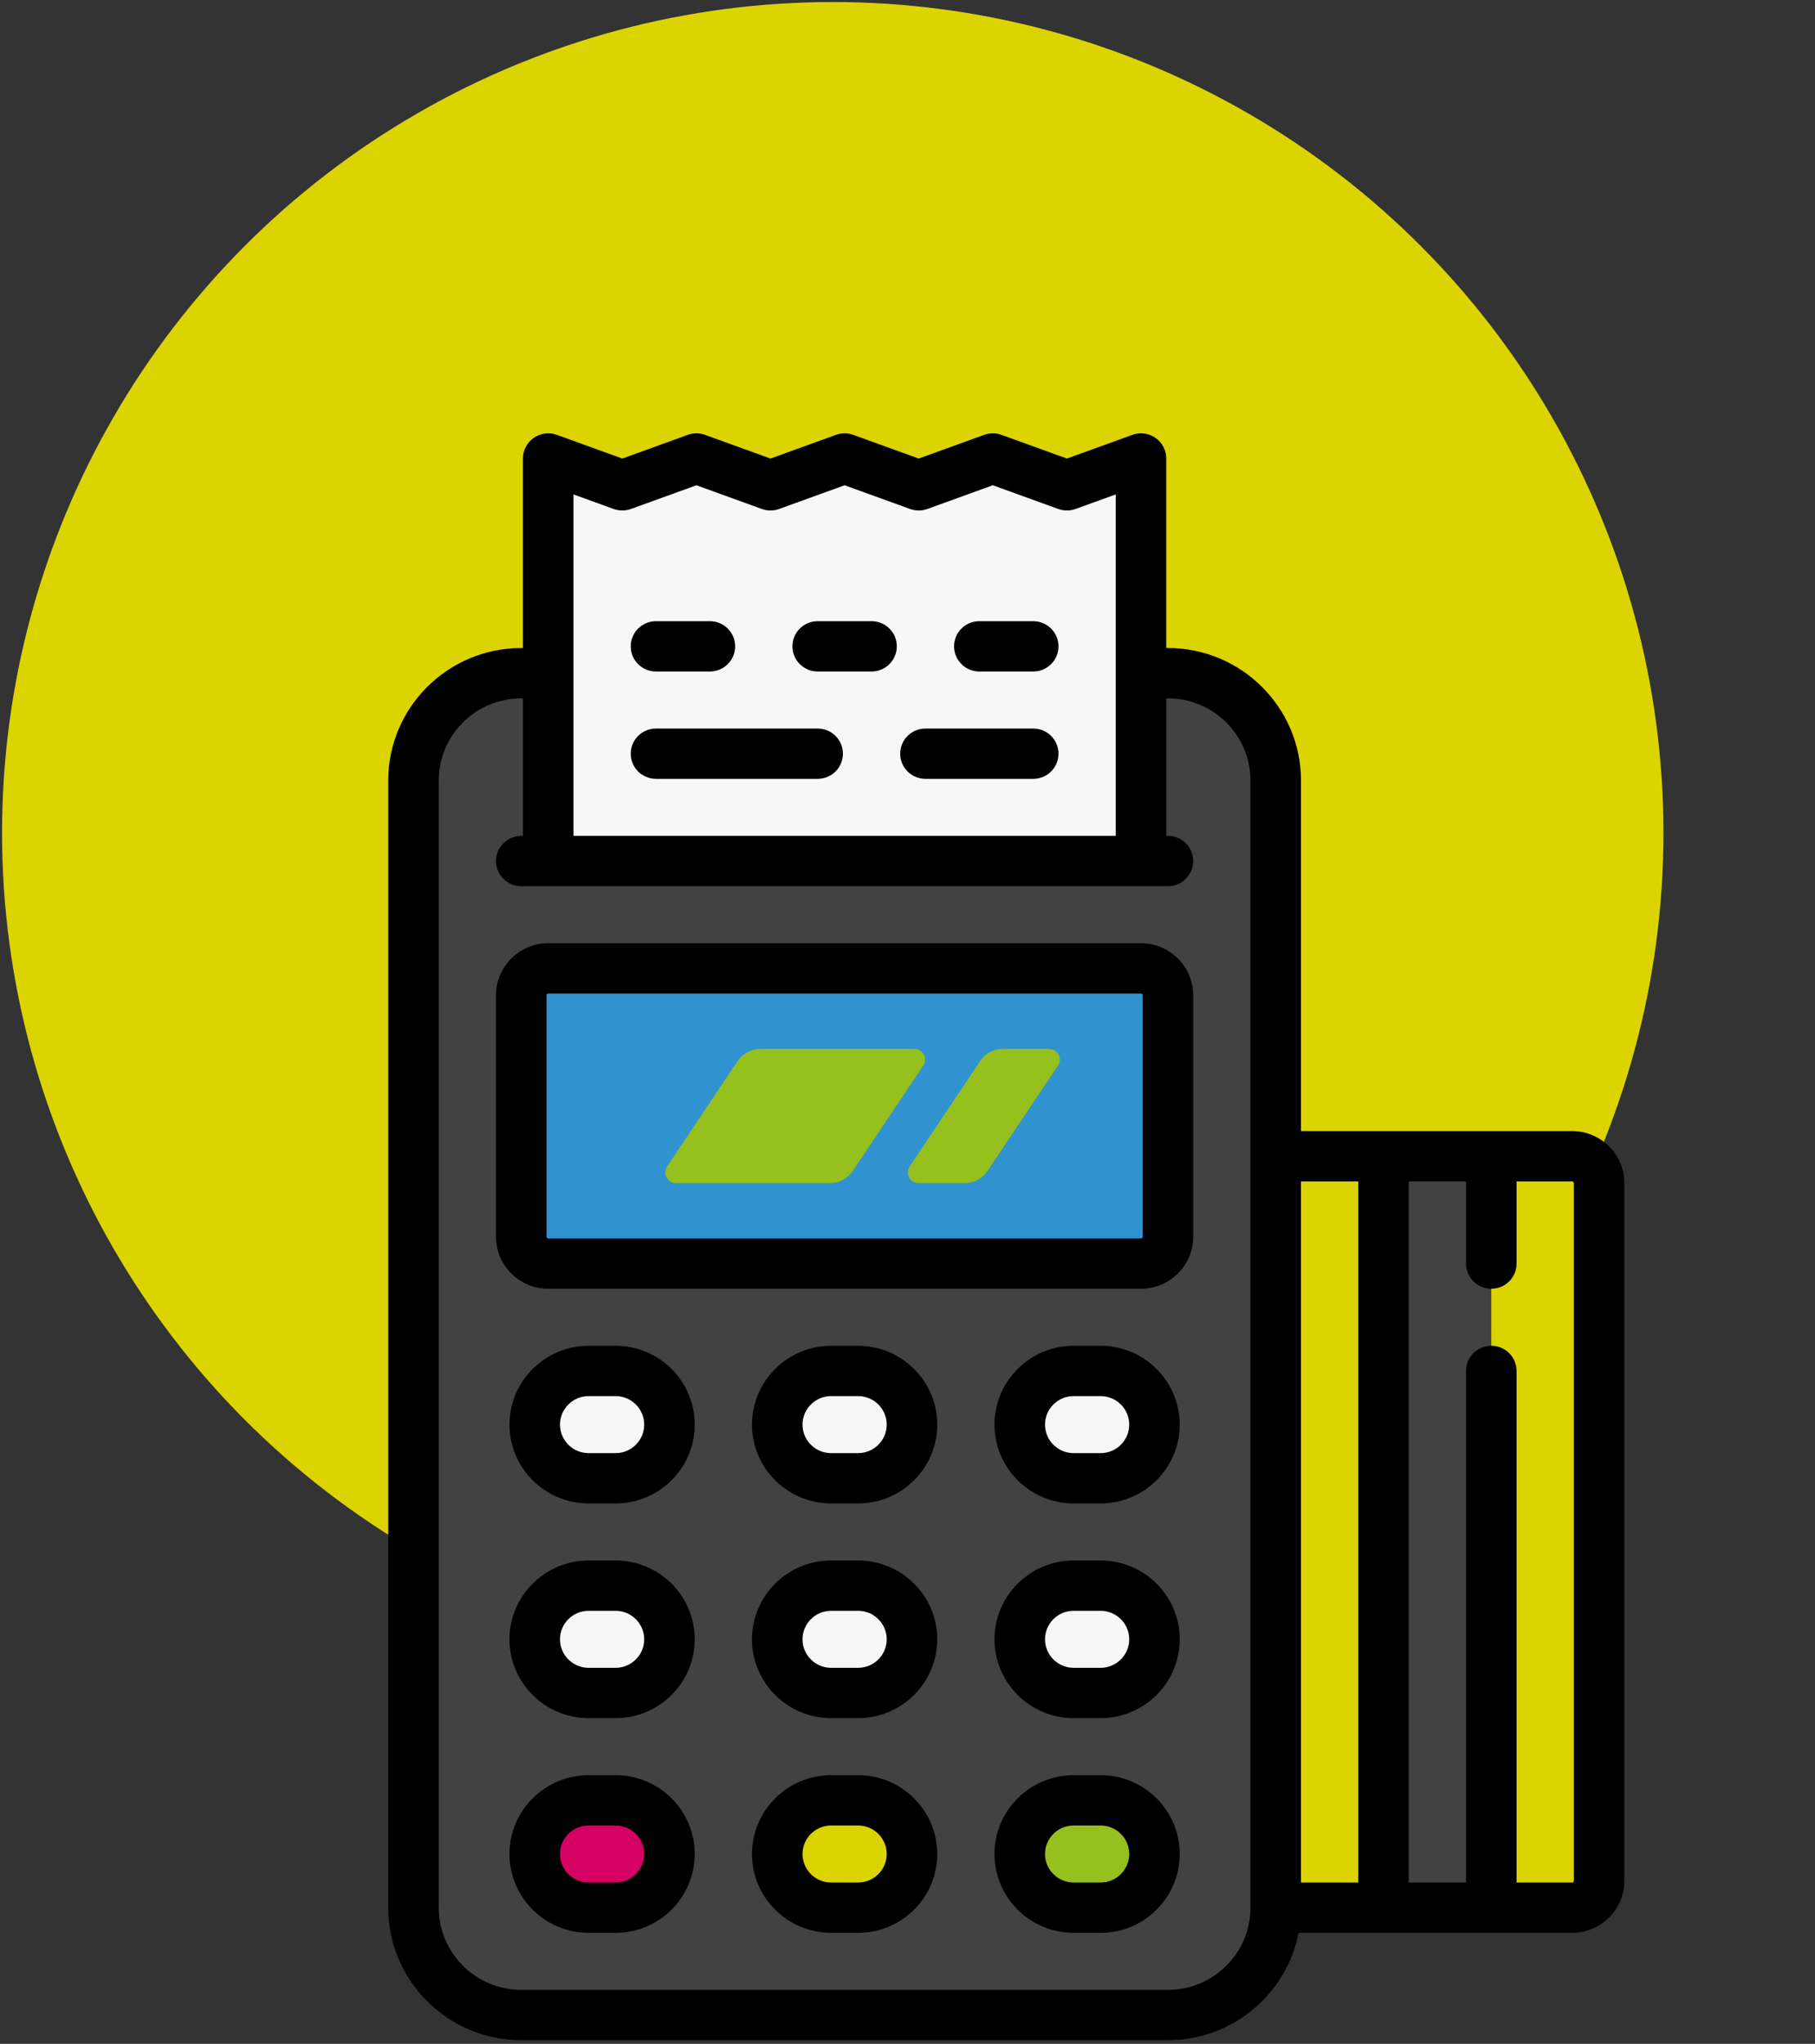
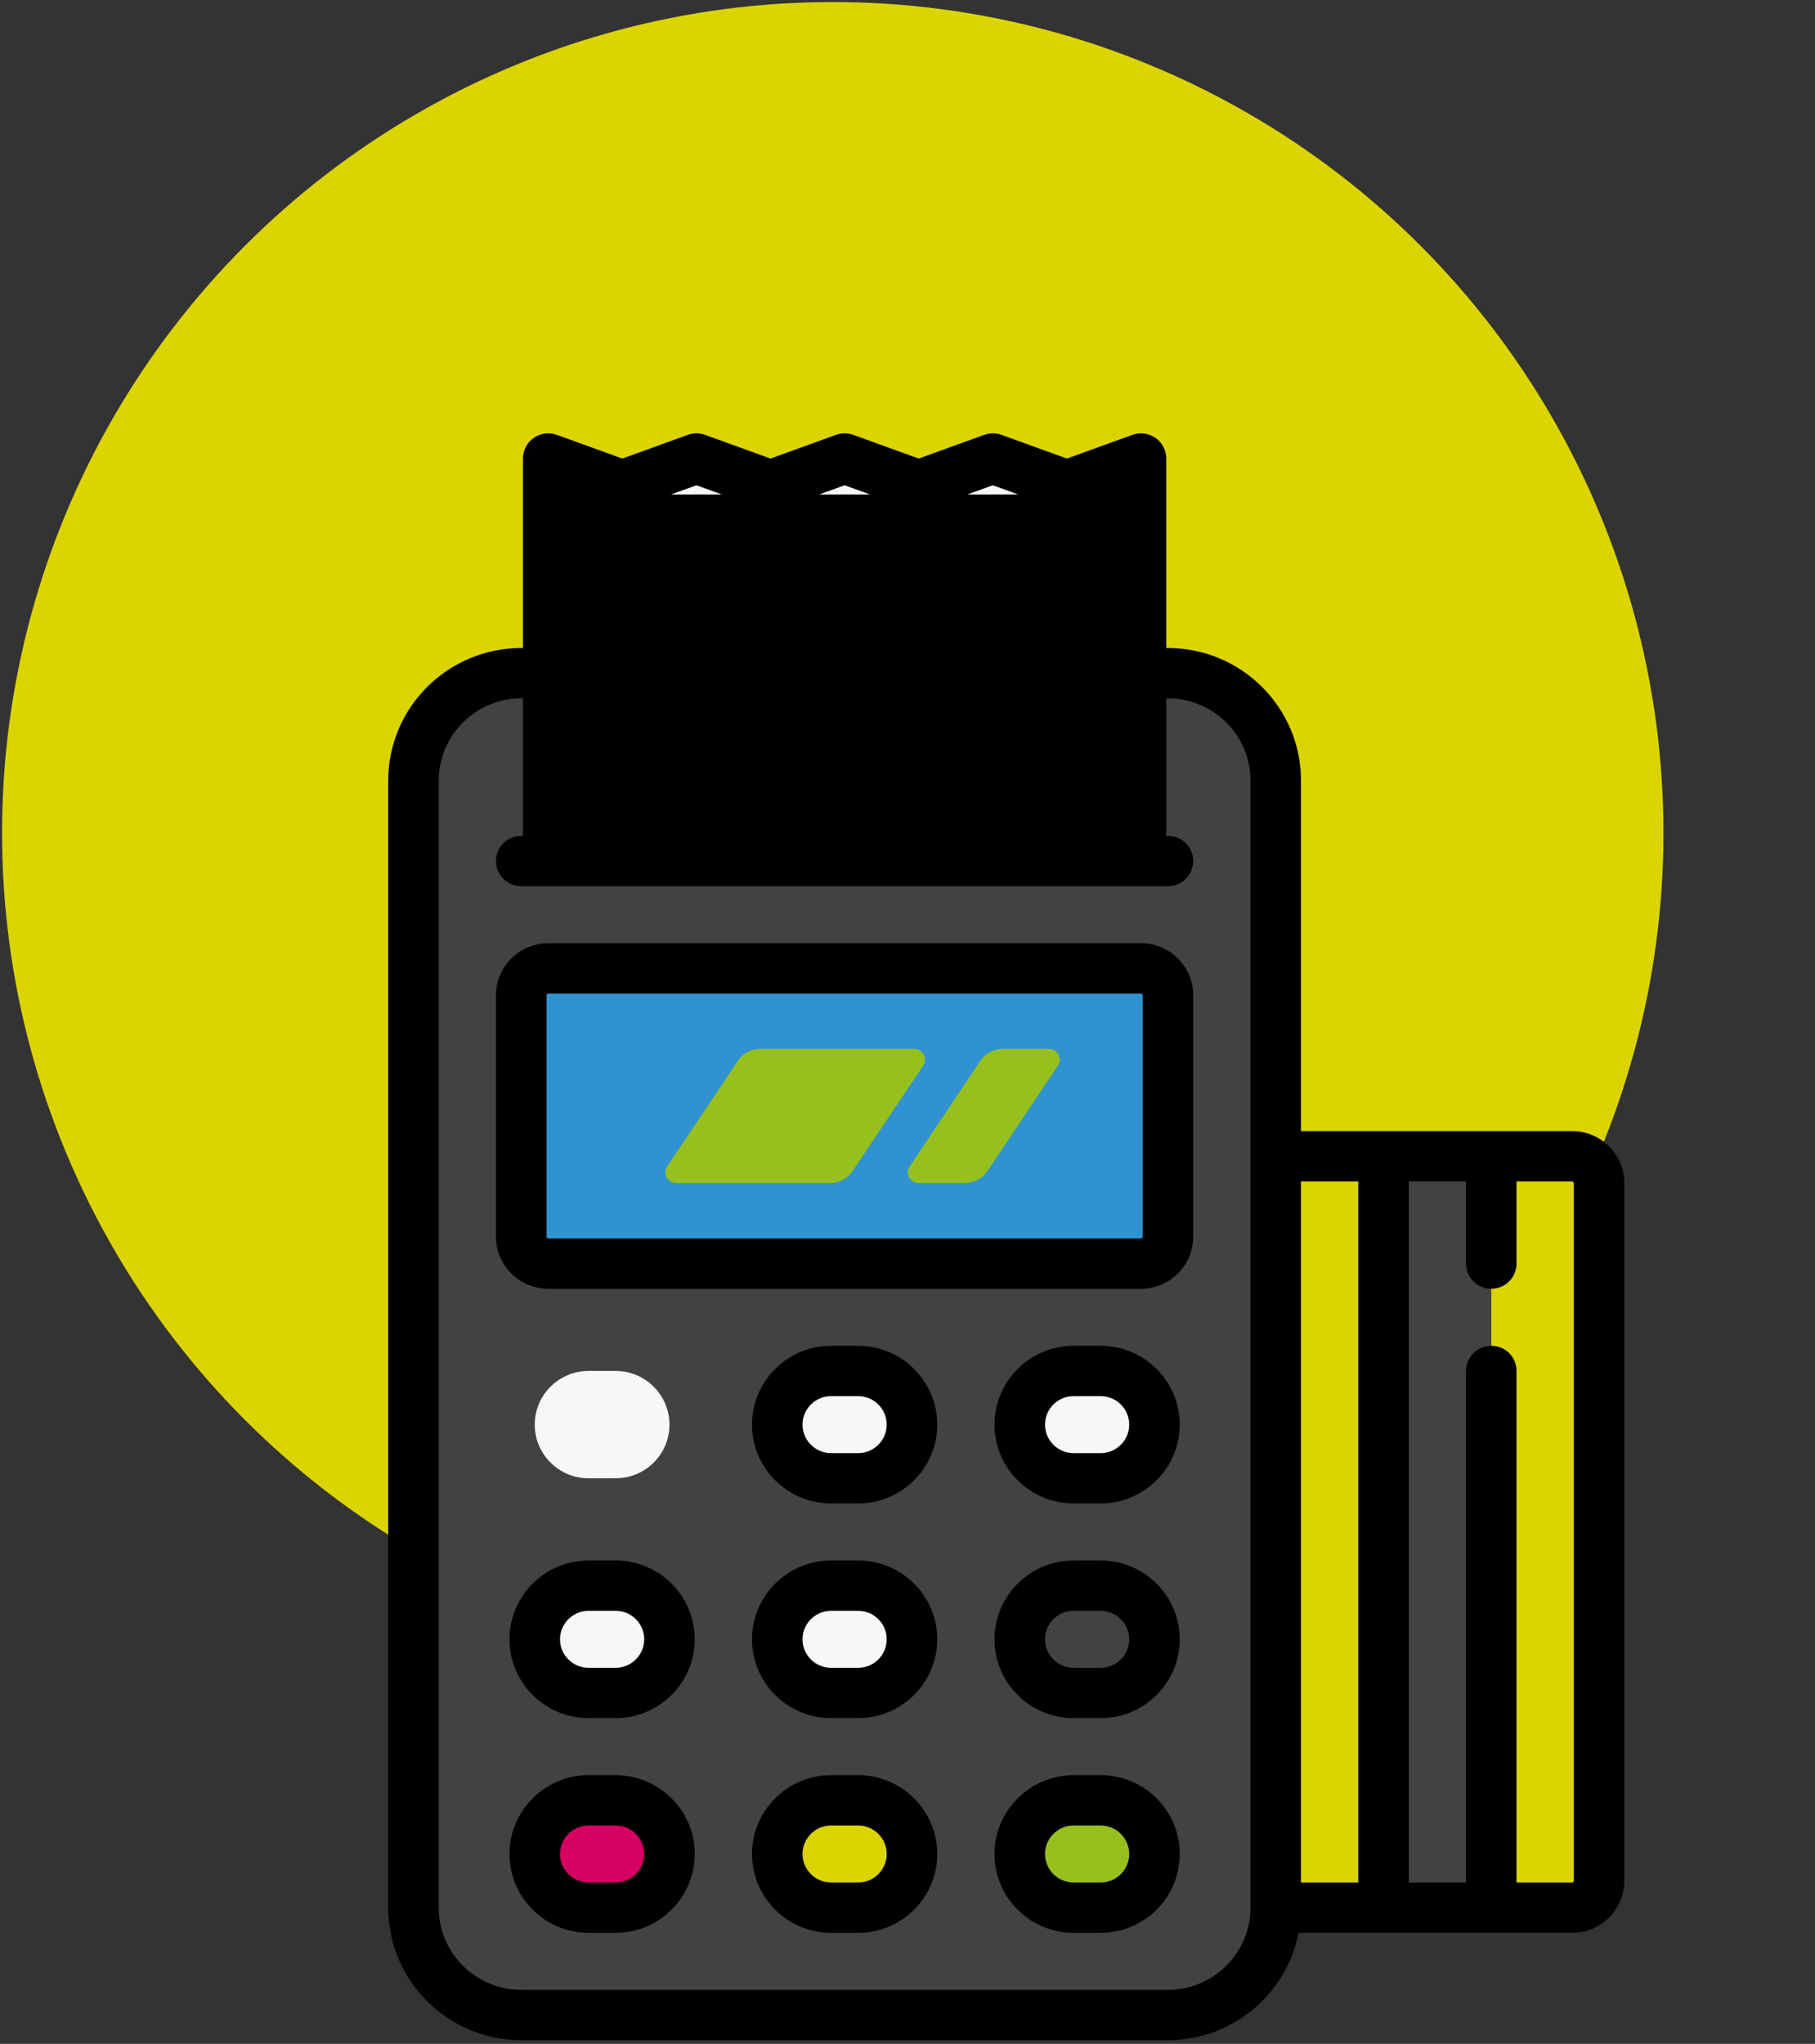
<svg xmlns="http://www.w3.org/2000/svg" fill="none" viewBox="0 0 270 304" height="304" width="270">
  <rect x="0" y="0" width="270" height="304" fill="#333333" stroke="none" />
  <circle fill="#DBD400" r="123.575" cy="123.878" cx="123.88" />
  <g clip-path="url(#clip0_2044_6944)">
    <path fill="#DBD400" d="M233.87 171.978H185.77V283.744H233.87C236.083 283.744 237.878 281.957 237.878 279.753V175.97C237.878 173.766 236.084 171.978 233.87 171.978Z" />
    <path fill="#424242" d="M221.845 171.978H205.812V283.744H221.845V171.978Z" />
-     <path fill="#DBD400" d="M205.812 171.978H189.778V283.744H205.812V171.978Z" />
    <path fill="#424242" d="M173.745 299.711H77.544C68.689 299.711 61.511 292.562 61.511 283.744V116.095C61.511 107.277 68.689 100.128 77.544 100.128H173.745C182.6 100.128 189.779 107.277 189.779 116.095V283.744C189.779 292.562 182.6 299.711 173.745 299.711Z" />
    <path fill="#424242" d="M81.553 283.744V116.095C81.553 107.277 88.731 100.128 97.586 100.128H77.544C68.689 100.128 61.511 107.277 61.511 116.095V283.744C61.511 292.562 68.689 299.711 77.544 299.711H97.586C88.731 299.711 81.553 292.562 81.553 283.744Z" />
    <path fill="#F7F7F7" d="M127.649 219.878H123.641C119.213 219.878 115.624 216.304 115.624 211.895C115.624 207.486 119.213 203.912 123.641 203.912H127.649C132.077 203.912 135.665 207.486 135.665 211.895C135.665 216.304 132.077 219.878 127.649 219.878Z" />
    <path fill="#F7F7F7" d="M127.649 251.811H123.641C119.213 251.811 115.624 248.237 115.624 243.828C115.624 239.419 119.213 235.845 123.641 235.845H127.649C132.077 235.845 135.665 239.419 135.665 243.828C135.665 248.237 132.077 251.811 127.649 251.811Z" />
    <path fill="#DBD400" d="M127.649 283.744H123.641C119.213 283.744 115.624 280.17 115.624 275.761C115.624 271.352 119.213 267.778 123.641 267.778H127.649C132.077 267.778 135.665 271.352 135.665 275.761C135.665 280.17 132.077 283.744 127.649 283.744Z" />
    <path fill="#F7F7F7" d="M163.723 219.878H159.715C155.287 219.878 151.698 216.304 151.698 211.895C151.698 207.486 155.287 203.912 159.715 203.912H163.723C168.151 203.912 171.74 207.486 171.74 211.895C171.74 216.304 168.151 219.878 163.723 219.878Z" />
-     <path fill="#F7F7F7" d="M163.723 251.811H159.715C155.287 251.811 151.698 248.237 151.698 243.828C151.698 239.419 155.287 235.845 159.715 235.845H163.723C168.151 235.845 171.74 239.419 171.74 243.828C171.74 248.237 168.151 251.811 163.723 251.811Z" />
    <path fill="#95C01E" d="M163.723 283.744H159.715C155.287 283.744 151.698 280.17 151.698 275.761C151.698 271.352 155.287 267.778 159.715 267.778H163.723C168.151 267.778 171.74 271.352 171.74 275.761C171.74 280.17 168.151 283.744 163.723 283.744Z" />
    <path fill="#F7F7F7" d="M91.573 219.878H87.564C83.137 219.878 79.548 216.304 79.548 211.895C79.548 207.486 83.137 203.912 87.564 203.912H91.573C96.001 203.912 99.589 207.486 99.589 211.895C99.59 216.304 96.001 219.878 91.573 219.878Z" />
    <path fill="#F7F7F7" d="M91.573 251.811H87.564C83.137 251.811 79.548 248.237 79.548 243.828C79.548 239.419 83.137 235.845 87.564 235.845H91.573C96.001 235.845 99.589 239.419 99.589 243.828C99.59 248.237 96.001 251.811 91.573 251.811Z" />
    <path fill="#D50263" d="M91.573 283.744H87.564C83.137 283.744 79.548 280.17 79.548 275.761C79.548 271.352 83.137 267.778 87.564 267.778H91.573C96.001 267.778 99.589 271.352 99.589 275.761C99.59 280.17 96.001 283.744 91.573 283.744Z" />
    <path fill="#3192D0" d="M169.736 144.037H81.552C79.339 144.037 77.544 145.824 77.544 148.028V183.953C77.544 186.157 79.339 187.944 81.552 187.944H169.736C171.949 187.944 173.744 186.157 173.744 183.953V148.028C173.744 145.824 171.949 144.037 169.736 144.037Z" />
    <path fill="#F7F7F7" d="M158.713 72.187L147.691 68.195L136.667 72.187L125.644 68.195L114.622 72.187L103.599 68.195L92.575 72.187L81.553 68.195V128.07H169.736V68.195L158.713 72.187Z" />
    <path fill="#95C01E" d="M100.582 175.97H123.499C124.839 175.97 126.09 175.303 126.834 174.193L137.343 158.494C138.054 157.432 137.29 156.011 136.009 156.011H113.092C111.752 156.011 110.5 156.678 109.757 157.788L99.248 173.487C98.537 174.549 99.301 175.97 100.582 175.97Z" />
    <path fill="#95C01E" d="M136.657 175.97H143.541C144.881 175.97 146.133 175.303 146.876 174.193L157.385 158.494C158.096 157.432 157.332 156.011 156.051 156.011H149.167C147.827 156.011 146.575 156.678 145.832 157.788L135.323 173.487C134.613 174.549 135.376 175.97 136.657 175.97Z" />
    <path fill="black" d="M137.669 115.845H153.703C155.778 115.845 157.461 114.17 157.461 112.103C157.461 110.037 155.779 108.361 153.703 108.361H137.669C135.594 108.361 133.911 110.036 133.911 112.103C133.911 114.17 135.593 115.845 137.669 115.845Z" />
-     <path fill="black" d="M97.586 115.845H121.636C123.711 115.845 125.394 114.17 125.394 112.103C125.394 110.037 123.712 108.361 121.636 108.361H97.586C95.511 108.361 93.828 110.036 93.828 112.103C93.828 114.17 95.511 115.845 97.586 115.845Z" />
    <path fill="black" d="M145.685 99.879H153.702C155.777 99.879 157.46 98.204 157.46 96.137C157.46 94.07 155.778 92.394 153.702 92.394H145.685C143.61 92.394 141.927 94.07 141.927 96.137C141.927 98.203 143.609 99.879 145.685 99.879Z" />
-     <path fill="black" d="M121.638 99.879H129.652C131.727 99.879 133.41 98.204 133.41 96.137C133.41 94.07 131.728 92.394 129.652 92.394H121.638C119.563 92.394 117.88 94.07 117.88 96.137C117.88 98.203 119.563 99.879 121.638 99.879Z" />
    <path fill="black" d="M97.586 99.879H105.603C107.678 99.879 109.361 98.204 109.361 96.137C109.361 94.07 107.679 92.394 105.603 92.394H97.586C95.511 92.394 93.828 94.07 93.828 96.137C93.828 98.203 95.511 99.879 97.586 99.879Z" />
-     <path fill="black" d="M233.869 168.236H193.535V116.095C193.535 105.228 184.657 96.386 173.744 96.386H173.494V68.195C173.494 66.975 172.896 65.831 171.892 65.13C170.888 64.43 169.604 64.261 168.452 64.679L158.713 68.205L148.974 64.678C148.145 64.378 147.235 64.378 146.406 64.678L136.667 68.205L126.928 64.678C126.099 64.378 125.189 64.378 124.36 64.678L114.621 68.205L104.882 64.678C104.053 64.378 103.143 64.378 102.314 64.678L92.575 68.205L82.836 64.678C81.685 64.261 80.401 64.43 79.396 65.13C78.392 65.83 77.794 66.975 77.794 68.195V96.385H77.544C66.631 96.385 57.753 105.227 57.753 116.094V283.743C57.753 294.61 66.632 303.452 77.544 303.452H173.745C183.373 303.452 191.412 296.569 193.174 287.485H233.87C238.153 287.485 241.637 284.016 241.637 279.751V175.968C241.636 171.705 238.152 168.236 233.869 168.236ZM202.053 175.72V280.002H193.535V175.72H202.053ZM85.31 73.538L91.291 75.704C92.12 76.004 93.03 76.004 93.859 75.704L103.598 72.177L113.336 75.704C114.166 76.004 115.075 76.004 115.905 75.704L125.643 72.177L135.382 75.704C136.211 76.004 137.121 76.004 137.95 75.704L147.689 72.177L157.428 75.704C158.257 76.004 159.167 76.004 159.996 75.704L165.977 73.538V124.328H85.31V73.538ZM173.744 295.969H77.544C70.775 295.969 65.268 290.485 65.268 283.744V116.095C65.268 109.355 70.775 103.871 77.544 103.871H77.794V124.328H77.544C75.468 124.328 73.786 126.003 73.786 128.07C73.786 130.137 75.468 131.813 77.544 131.813H173.744C175.819 131.813 177.502 130.137 177.502 128.07C177.502 126.003 175.82 124.328 173.744 124.328H173.494V103.871H173.744C180.513 103.871 186.02 109.355 186.02 116.095V283.744C186.02 290.485 180.513 295.969 173.744 295.969ZM234.12 279.753C234.12 279.89 234.008 280.002 233.87 280.002H225.602V203.911C225.602 201.844 223.92 200.168 221.844 200.168C219.769 200.168 218.087 201.843 218.087 203.911V280.002H209.569V175.72H218.087V187.943C218.087 190.01 219.769 191.685 221.844 191.685C223.92 191.685 225.602 190.01 225.602 187.943V175.72H233.87C234.008 175.72 234.12 175.832 234.12 175.969V279.753Z" />
+     <path fill="black" d="M233.869 168.236H193.535V116.095C193.535 105.228 184.657 96.386 173.744 96.386H173.494V68.195C173.494 66.975 172.896 65.831 171.892 65.13C170.888 64.43 169.604 64.261 168.452 64.679L158.713 68.205L148.974 64.678C148.145 64.378 147.235 64.378 146.406 64.678L136.667 68.205L126.928 64.678C126.099 64.378 125.189 64.378 124.36 64.678L114.621 68.205L104.882 64.678C104.053 64.378 103.143 64.378 102.314 64.678L92.575 68.205L82.836 64.678C81.685 64.261 80.401 64.43 79.396 65.13C78.392 65.83 77.794 66.975 77.794 68.195V96.385H77.544C66.631 96.385 57.753 105.227 57.753 116.094V283.743C57.753 294.61 66.632 303.452 77.544 303.452H173.745C183.373 303.452 191.412 296.569 193.174 287.485H233.87C238.153 287.485 241.637 284.016 241.637 279.751V175.968C241.636 171.705 238.152 168.236 233.869 168.236ZM202.053 175.72V280.002H193.535V175.72H202.053ZM85.31 73.538L91.291 75.704C92.12 76.004 93.03 76.004 93.859 75.704L103.598 72.177L113.336 75.704C114.166 76.004 115.075 76.004 115.905 75.704L125.643 72.177L135.382 75.704C136.211 76.004 137.121 76.004 137.95 75.704L147.689 72.177L157.428 75.704C158.257 76.004 159.167 76.004 159.996 75.704L165.977 73.538H85.31V73.538ZM173.744 295.969H77.544C70.775 295.969 65.268 290.485 65.268 283.744V116.095C65.268 109.355 70.775 103.871 77.544 103.871H77.794V124.328H77.544C75.468 124.328 73.786 126.003 73.786 128.07C73.786 130.137 75.468 131.813 77.544 131.813H173.744C175.819 131.813 177.502 130.137 177.502 128.07C177.502 126.003 175.82 124.328 173.744 124.328H173.494V103.871H173.744C180.513 103.871 186.02 109.355 186.02 116.095V283.744C186.02 290.485 180.513 295.969 173.744 295.969ZM234.12 279.753C234.12 279.89 234.008 280.002 233.87 280.002H225.602V203.911C225.602 201.844 223.92 200.168 221.844 200.168C219.769 200.168 218.087 201.843 218.087 203.911V280.002H209.569V175.72H218.087V187.943C218.087 190.01 219.769 191.685 221.844 191.685C223.92 191.685 225.602 190.01 225.602 187.943V175.72H233.87C234.008 175.72 234.12 175.832 234.12 175.969V279.753Z" />
    <path fill="black" d="M127.649 200.169H123.641C117.148 200.169 111.866 205.429 111.866 211.894C111.866 218.36 117.148 223.62 123.641 223.62H127.649C134.142 223.62 139.424 218.36 139.424 211.894C139.424 205.429 134.142 200.169 127.649 200.169ZM127.649 216.136H123.641C121.292 216.136 119.382 214.233 119.382 211.894C119.382 209.556 121.292 207.653 123.641 207.653H127.649C129.997 207.653 131.908 209.556 131.908 211.894C131.908 214.233 129.997 216.136 127.649 216.136Z" />
    <path fill="black" d="M127.649 232.102H123.641C117.148 232.102 111.866 237.362 111.866 243.828C111.866 250.293 117.148 255.553 123.641 255.553H127.649C134.142 255.553 139.424 250.293 139.424 243.828C139.424 237.362 134.142 232.102 127.649 232.102ZM127.649 248.069H123.641C121.292 248.069 119.382 246.166 119.382 243.828C119.382 241.489 121.292 239.586 123.641 239.586H127.649C129.997 239.586 131.908 241.489 131.908 243.828C131.908 246.166 129.997 248.069 127.649 248.069Z" />
    <path fill="black" d="M127.649 264.036H123.641C117.148 264.036 111.866 269.296 111.866 275.761C111.866 282.227 117.148 287.487 123.641 287.487H127.649C134.142 287.487 139.424 282.227 139.424 275.761C139.424 269.296 134.142 264.036 127.649 264.036ZM127.649 280.002H123.641C121.292 280.002 119.382 278.099 119.382 275.761C119.382 273.422 121.292 271.519 123.641 271.519H127.649C129.997 271.519 131.908 273.422 131.908 275.761C131.908 278.099 129.997 280.002 127.649 280.002Z" />
    <path fill="black" d="M163.723 200.169H159.715C153.222 200.169 147.94 205.429 147.94 211.894C147.94 218.36 153.222 223.62 159.715 223.62H163.723C170.216 223.62 175.498 218.36 175.498 211.894C175.498 205.429 170.216 200.169 163.723 200.169ZM163.723 216.136H159.715C157.367 216.136 155.456 214.233 155.456 211.894C155.456 209.556 157.367 207.653 159.715 207.653H163.723C166.072 207.653 167.982 209.556 167.982 211.894C167.982 214.233 166.072 216.136 163.723 216.136Z" />
    <path fill="black" d="M163.723 232.102H159.715C153.222 232.102 147.94 237.362 147.94 243.828C147.94 250.293 153.222 255.553 159.715 255.553H163.723C170.216 255.553 175.498 250.293 175.498 243.828C175.498 237.362 170.216 232.102 163.723 232.102ZM163.723 248.069H159.715C157.367 248.069 155.456 246.166 155.456 243.828C155.456 241.489 157.367 239.586 159.715 239.586H163.723C166.072 239.586 167.982 241.489 167.982 243.828C167.982 246.166 166.072 248.069 163.723 248.069Z" />
    <path fill="black" d="M163.723 264.036H159.715C153.222 264.036 147.94 269.296 147.94 275.761C147.94 282.227 153.222 287.487 159.715 287.487H163.723C170.216 287.487 175.498 282.227 175.498 275.761C175.498 269.296 170.216 264.036 163.723 264.036ZM163.723 280.002H159.715C157.367 280.002 155.456 278.099 155.456 275.761C155.456 273.422 157.367 271.519 159.715 271.519H163.723C166.072 271.519 167.982 273.422 167.982 275.761C167.982 278.099 166.072 280.002 163.723 280.002Z" />
-     <path fill="black" d="M91.573 200.169H87.565C81.072 200.169 75.79 205.429 75.79 211.894C75.79 218.36 81.072 223.62 87.565 223.62H91.573C98.066 223.62 103.347 218.36 103.347 211.894C103.347 205.429 98.066 200.169 91.573 200.169ZM91.573 216.136H87.565C85.216 216.136 83.305 214.233 83.305 211.894C83.305 209.556 85.216 207.653 87.565 207.653H91.573C93.921 207.653 95.832 209.556 95.832 211.894C95.832 214.233 93.921 216.136 91.573 216.136Z" />
    <path fill="black" d="M91.573 232.102H87.565C81.072 232.102 75.79 237.362 75.79 243.828C75.79 250.293 81.072 255.553 87.565 255.553H91.573C98.066 255.553 103.347 250.293 103.347 243.828C103.347 237.362 98.066 232.102 91.573 232.102ZM91.573 248.069H87.565C85.216 248.069 83.305 246.166 83.305 243.828C83.305 241.489 85.216 239.586 87.565 239.586H91.573C93.921 239.586 95.832 241.489 95.832 243.828C95.832 246.166 93.921 248.069 91.573 248.069Z" />
    <path fill="black" d="M91.573 264.036H87.565C81.072 264.036 75.79 269.296 75.79 275.761C75.79 282.227 81.072 287.487 87.565 287.487H91.573C98.066 287.487 103.347 282.227 103.347 275.761C103.347 269.296 98.066 264.036 91.573 264.036ZM91.573 280.002H87.565C85.216 280.002 83.305 278.099 83.305 275.761C83.305 273.422 85.216 271.519 87.565 271.519H91.573C93.921 271.519 95.832 273.422 95.832 275.761C95.832 278.099 93.921 280.002 91.573 280.002Z" />
    <path fill="black" d="M169.736 140.294H81.552C77.27 140.294 73.786 143.764 73.786 148.028V183.953C73.786 188.218 77.27 191.687 81.552 191.687H169.736C174.018 191.687 177.502 188.218 177.502 183.953V148.028C177.502 143.764 174.018 140.294 169.736 140.294ZM169.986 183.953C169.986 184.09 169.874 184.202 169.736 184.202H81.552C81.414 184.202 81.302 184.09 81.302 183.953V148.028C81.302 147.891 81.414 147.779 81.552 147.779H169.736C169.874 147.779 169.986 147.891 169.986 148.028V183.953Z" />
  </g>
  <defs>
    <clipPath id="clip0_2044_6944">
      <rect transform="translate(29.694 64.453)" fill="white" height="239" width="240" />
    </clipPath>
  </defs>
</svg>